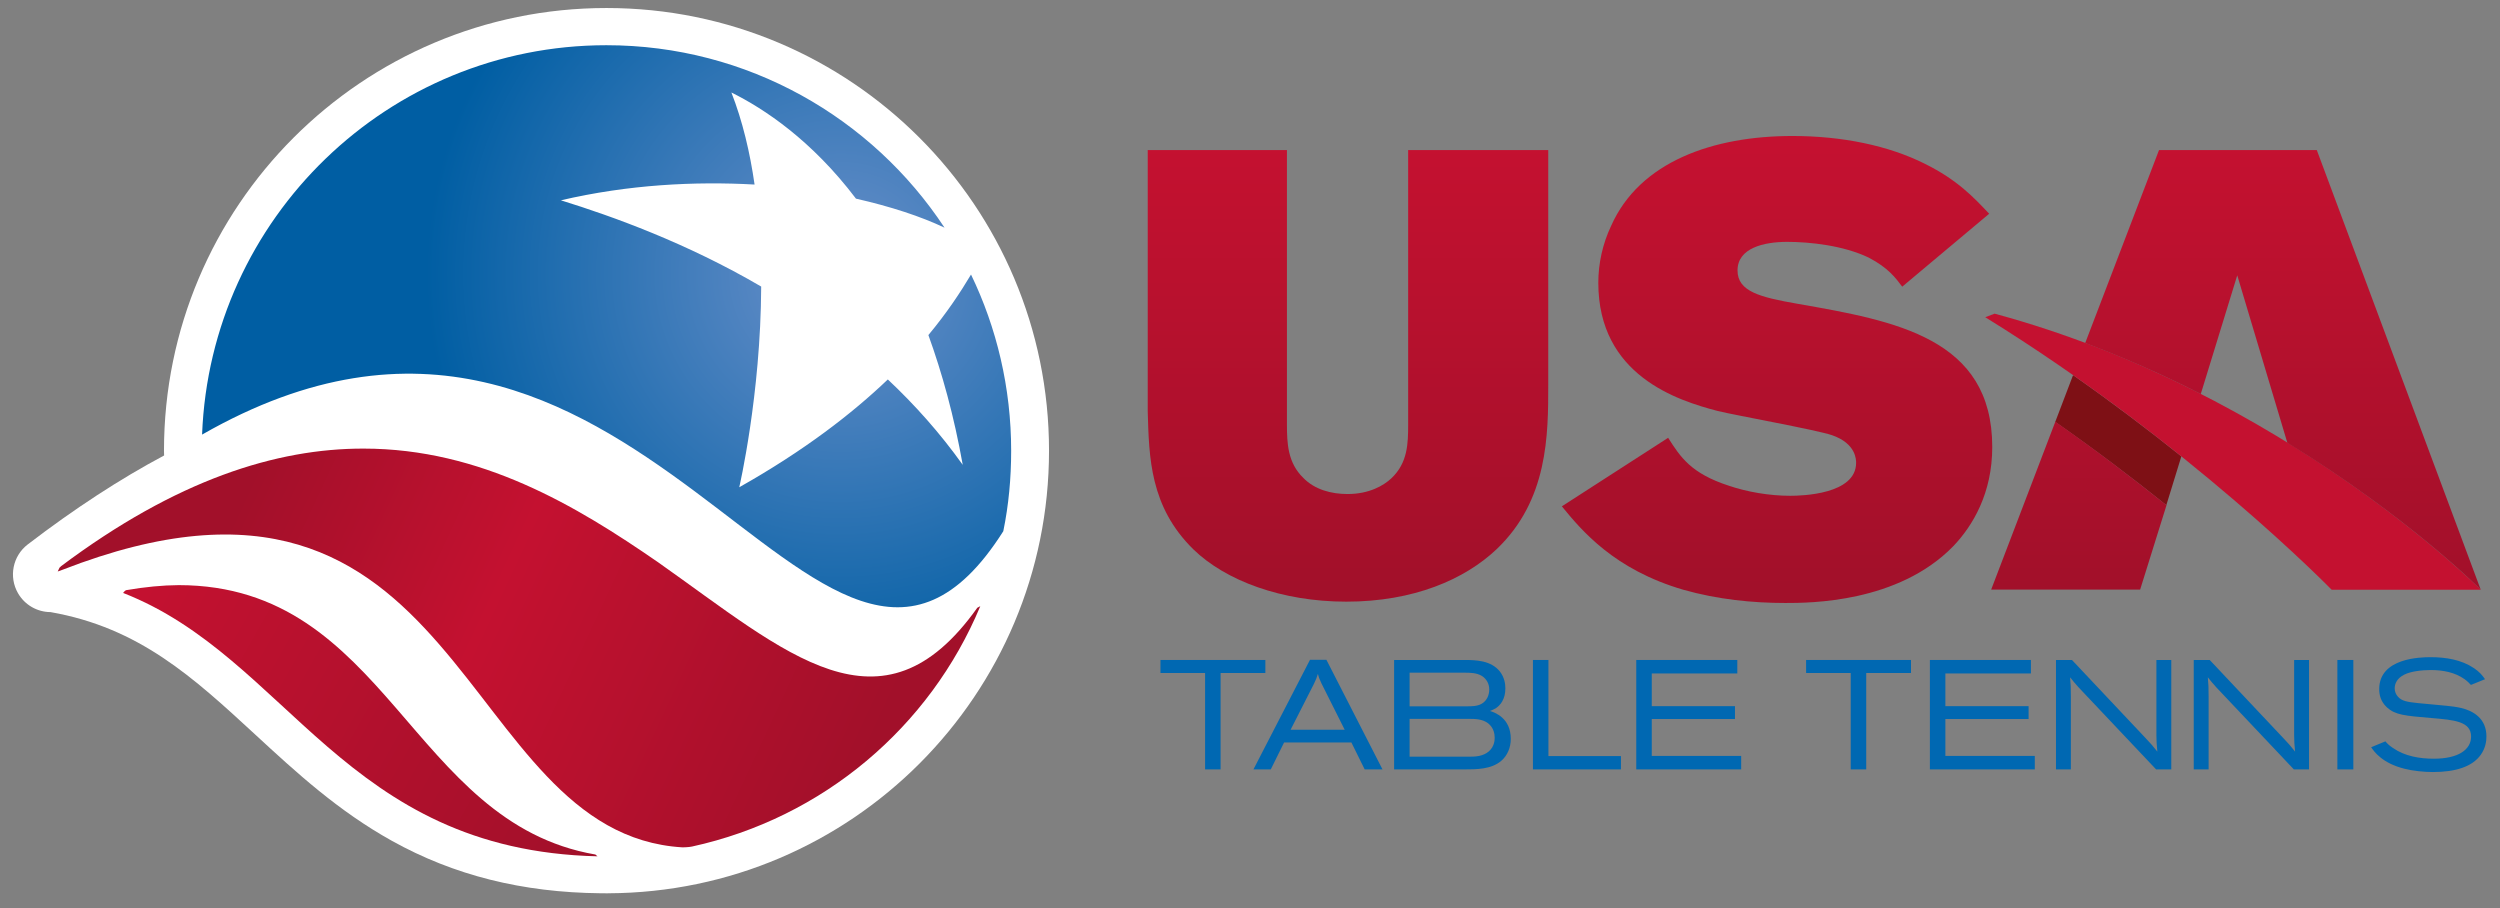
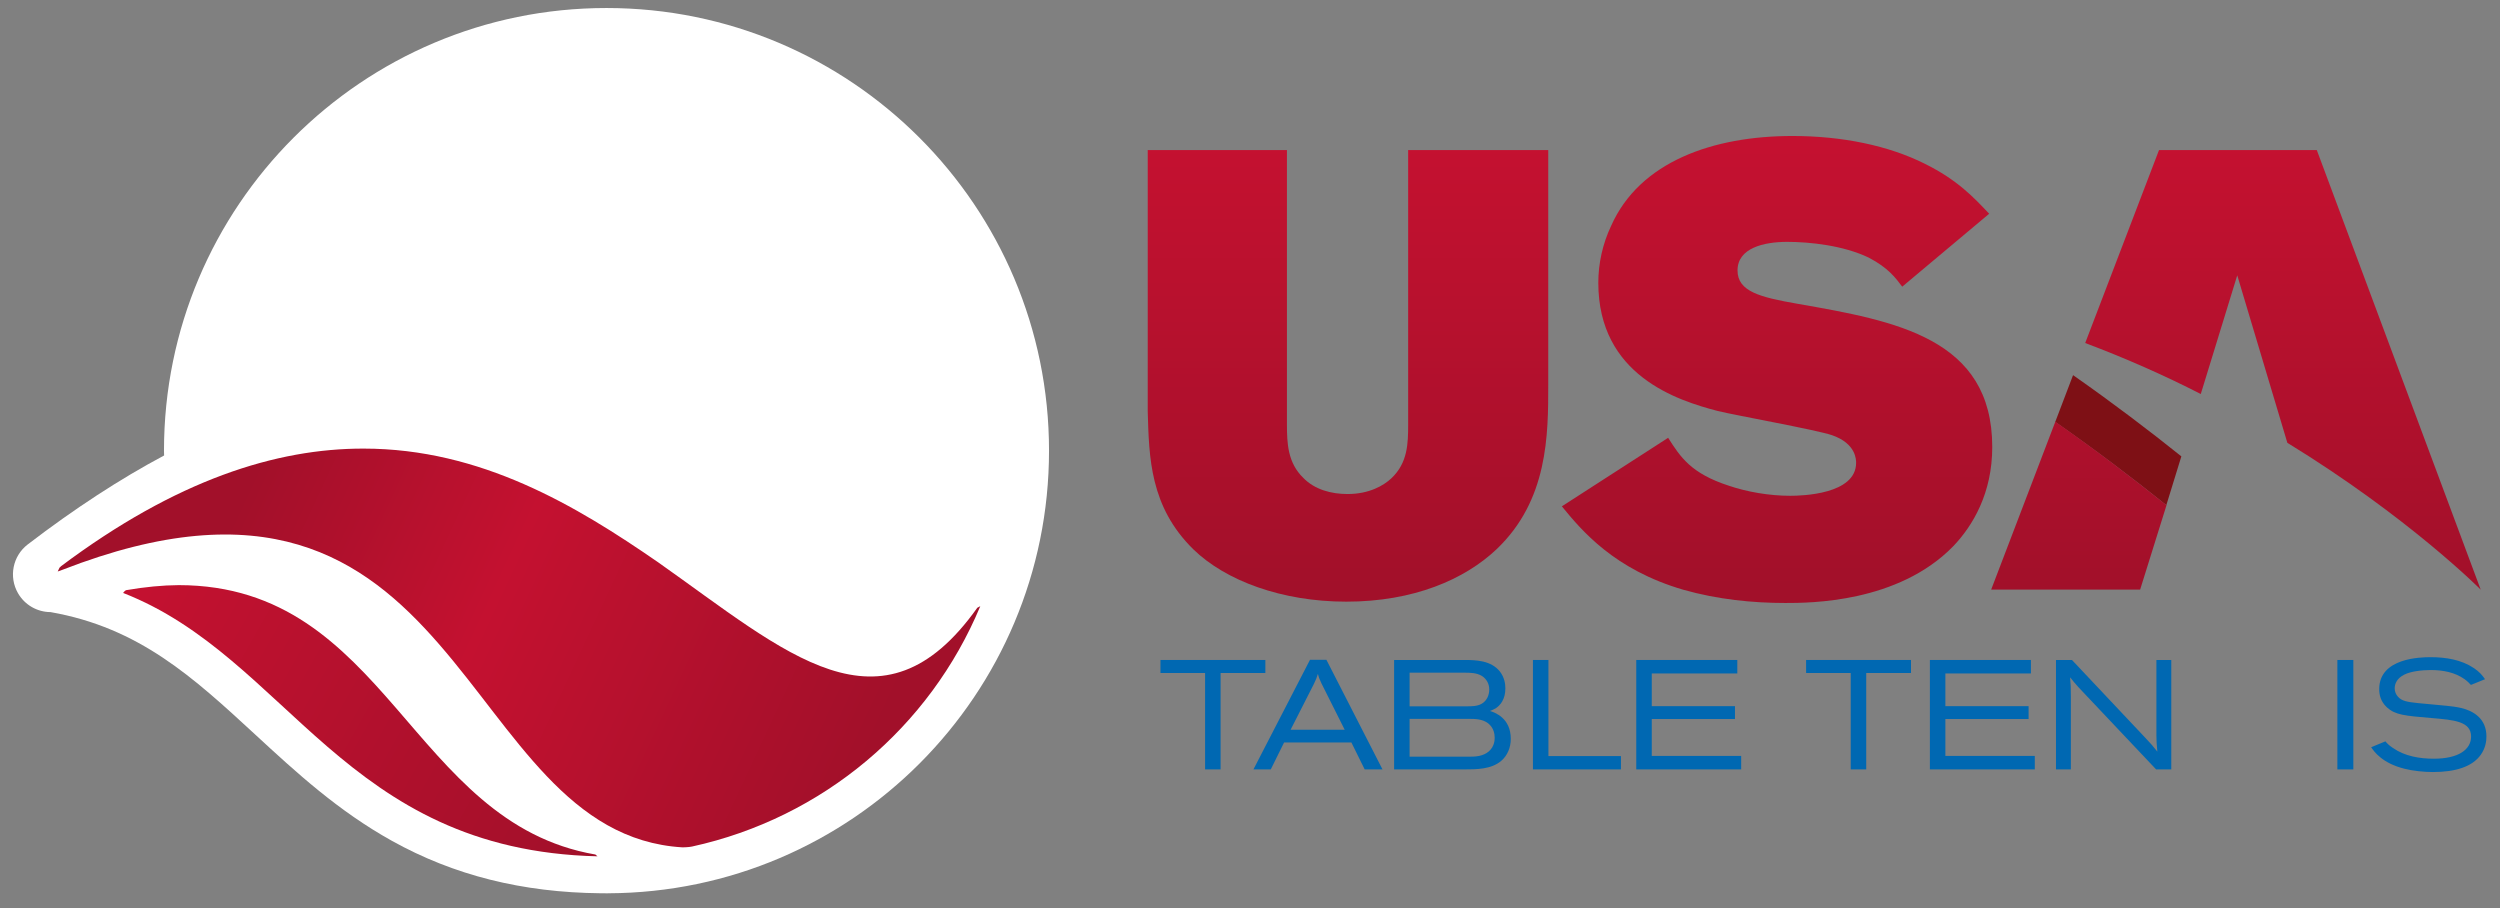
<svg xmlns="http://www.w3.org/2000/svg" xmlns:ns1="http://www.serif.com/" width="100%" height="100%" viewBox="0 0 1740 632" version="1.1" xml:space="preserve" style="fill-rule:evenodd;clip-rule:evenodd;stroke-linejoin:round;stroke-miterlimit:2;">
  <rect x="0" y="0" width="1740" height="632" fill="#808080" stroke="none" />
  <g id="Artboard1" transform="matrix(0.892,0,0,0.842,0,0)">
    <rect x="0" y="0" width="1950" height="750" style="fill:none;" />
    <g id="Layer-1" ns1:id="Layer 1" transform="matrix(4.672,0,0,4.951,-118.146,-73.881)">
      <g transform="matrix(1,0,0,1,200.485,90.166)">
        <path d="M0,-0.001C0,-40.817 -33.088,-73.905 -73.904,-73.905C-114.721,-73.905 -147.809,-40.817 -147.809,-0.001C-147.809,0.272 -147.791,0.541 -147.788,0.814C-147.794,0.814 -147.801,0.812 -147.807,0.812C-155.161,4.726 -162.797,9.705 -170.563,15.652C-173.069,17.571 -173.766,21.048 -172.196,23.787C-171.049,25.787 -168.948,26.941 -166.76,26.951C-151.921,29.556 -142.926,37.851 -132.538,47.427C-125.768,53.669 -118.766,60.125 -109.741,65.142C-99.383,70.9 -87.975,73.763 -74.864,73.894C-74.698,73.896 -74.393,73.898 -74.124,73.898C-74.05,73.899 -73.978,73.904 -73.904,73.904C-73.835,73.904 -73.766,73.899 -73.695,73.899C-73.654,73.898 -73.621,73.898 -73.606,73.898L-73.607,73.896C-32.928,73.736 0,40.715 0,-0.001" style="fill:white;fill-rule:nonzero;" />
      </g>
      <g transform="matrix(-77.879,-44.342,-44.342,77.879,124.979,156.601)">
        <path d="M1.001,0.016C1.002,0.018 1.003,0.021 1.003,0.023C0.675,-0.025 0.408,0.236 -0.008,0.012L-0.003,0.011C0.326,0.13 0.582,-0.233 0.92,-0.041C0.946,-0.026 0.973,-0.007 1.001,0.016Z" style="fill:url(#_Linear1);fill-rule:nonzero;" />
      </g>
      <g transform="matrix(-101.997,-48.179,-48.179,101.997,165.518,151.066)">
        <path d="M1.2,0.159C1.2,0.16 1.201,0.161 1.201,0.162C1.201,0.165 1.201,0.168 1.201,0.168C1.199,0.166 1.198,0.165 1.196,0.163C0.753,-0.305 0.503,0.268 0.19,0.142C0.188,0.141 0.182,0.138 0.178,0.135C0.021,0.014 -0.065,-0.175 -0.056,-0.369L-0.053,-0.365C-0.01,-0.124 0.174,-0.184 0.403,-0.224C0.549,-0.248 0.712,-0.264 0.869,-0.19C0.986,-0.135 1.1,-0.03 1.2,0.159Z" style="fill:url(#_Linear2);fill-rule:nonzero;" />
      </g>
      <g transform="matrix(69.117,0,0,-69.232,165.616,89.904)">
-         <path d="M-1.542,0.035C-1.017,0.335 -0.647,0.117 -0.354,-0.1C-0.051,-0.325 0.17,-0.551 0.394,-0.198C0.407,-0.135 0.413,-0.07 0.413,-0.004C0.413,0.148 0.378,0.293 0.316,0.421C0.291,0.379 0.258,0.329 0.213,0.275C0.246,0.184 0.275,0.08 0.296,-0.038C0.241,0.039 0.18,0.107 0.115,0.168C0.029,0.086 -0.086,-0.003 -0.244,-0.092C-0.244,-0.092 -0.192,0.131 -0.191,0.392C-0.371,0.497 -0.549,0.561 -0.675,0.6C-0.512,0.638 -0.351,0.646 -0.207,0.638C-0.218,0.715 -0.236,0.791 -0.263,0.86C-0.184,0.821 -0.069,0.745 0.038,0.604C0.122,0.585 0.195,0.561 0.252,0.534C0.077,0.799 -0.224,0.974 -0.565,0.974C-1.092,0.974 -1.522,0.557 -1.542,0.035Z" style="fill:url(#_Radial3);fill-rule:nonzero;" />
-       </g>
+         </g>
      <g transform="matrix(1,0,0,1,219.098,143.379)">
        <path d="M0,-18.27L17.518,-18.27L17.518,-16.096L10.041,-16.096L10.041,0L7.453,0L7.453,-16.096L0,-16.096L0,-18.27Z" style="fill:rgb(0,104,178);fill-rule:nonzero;" />
      </g>
      <g transform="matrix(1,0,0,1,246.009,139.395)">
        <path d="M0,-10.327C-0.129,-10.638 -0.285,-10.948 -0.414,-11.259C-0.492,-11.491 -0.568,-11.723 -0.621,-11.957C-0.699,-11.723 -0.775,-11.466 -0.879,-11.206C-1.01,-10.87 -1.164,-10.56 -1.32,-10.223L-5.176,-2.641L3.855,-2.641L0,-10.327ZM-1.941,-14.311L0.803,-14.311L10.17,3.984L7.195,3.984L4.969,-0.518L-6.262,-0.518L-8.488,3.984L-11.386,3.984L-1.941,-14.311Z" style="fill:rgb(0,104,178);fill-rule:nonzero;" />
      </g>
      <g transform="matrix(1,0,0,1,260.706,133.545)">
        <path d="M0,1.398L0,7.712L9.912,7.712C10.998,7.712 12.24,7.661 13.225,6.832C14.182,6.004 14.207,4.917 14.207,4.529C14.207,3.002 13.328,2.33 13.121,2.148C12.189,1.423 10.973,1.398 9.912,1.398L0,1.398ZM0,-6.314L0,-0.698L9.549,-0.698C10.352,-0.698 11.283,-0.698 12.008,-1.112C12.914,-1.604 13.301,-2.614 13.301,-3.493C13.301,-4.581 12.758,-5.305 12.111,-5.745C11.205,-6.314 10.066,-6.314 9.109,-6.314L0,-6.314ZM-2.588,-8.436L9.135,-8.436C11.102,-8.436 13.611,-8.358 15.088,-6.495C15.863,-5.486 15.992,-4.424 15.992,-3.674C15.992,-1.889 15.164,-0.854 14.336,-0.336C14.156,-0.233 13.482,0.078 13.432,0.078C14.232,0.337 16.898,1.243 16.898,4.736C16.898,6.16 16.355,7.531 15.268,8.437C13.611,9.834 11.102,9.834 9.135,9.834L-2.588,9.834L-2.588,-8.436Z" style="fill:rgb(0,104,178);fill-rule:nonzero;" />
      </g>
      <g transform="matrix(1,0,0,1,281.302,143.379)">
        <path d="M0,-18.27L2.588,-18.27L2.588,-2.225L14.699,-2.225L14.699,0L0,0L0,-18.27Z" style="fill:rgb(0,104,178);fill-rule:nonzero;" />
      </g>
      <g transform="matrix(1,0,0,1,298.561,143.379)">
        <path d="M0,-18.27L16.873,-18.27L16.873,-16.018L2.588,-16.018L2.588,-10.558L16.486,-10.558L16.486,-8.411L2.588,-8.411L2.588,-2.251L17.522,-2.251L17.522,0L0,0L0,-18.27Z" style="fill:rgb(0,104,178);fill-rule:nonzero;" />
      </g>
      <g transform="matrix(1,0,0,1,326.923,143.379)">
        <path d="M0,-18.27L17.52,-18.27L17.52,-16.096L10.041,-16.096L10.041,0L7.453,0L7.453,-16.096L0,-16.096L0,-18.27Z" style="fill:rgb(0,104,178);fill-rule:nonzero;" />
      </g>
      <g transform="matrix(1,0,0,1,347.597,143.379)">
        <path d="M0,-18.27L16.873,-18.27L16.873,-16.018L2.588,-16.018L2.588,-10.558L16.486,-10.558L16.486,-8.411L2.588,-8.411L2.588,-2.251L17.522,-2.251L17.522,0L0,0L0,-18.27Z" style="fill:rgb(0,104,178);fill-rule:nonzero;" />
      </g>
      <g transform="matrix(1,0,0,1,371.325,143.379)">
        <path d="M0,-18.27L12.318,-5.202C13.199,-4.27 13.379,-4.063 14.26,-2.975C14.131,-4.27 14.131,-4.502 14.103,-5.667L14.103,-18.27L16.588,-18.27L16.588,0L14.053,0L1.113,-13.69C0.439,-14.44 0.232,-14.699 -0.311,-15.372C-0.207,-14.104 -0.182,-13.741 -0.182,-12.214L-0.182,0L-2.666,0L-2.666,-18.27L0,-18.27Z" style="fill:rgb(0,104,178);fill-rule:nonzero;" />
      </g>
      <g transform="matrix(1,0,0,1,394.329,143.379)">
-         <path d="M0,-18.27L12.318,-5.202C13.199,-4.27 13.379,-4.063 14.26,-2.975C14.131,-4.27 14.131,-4.502 14.103,-5.667L14.103,-18.27L16.588,-18.27L16.588,0L14.053,0L1.113,-13.69C0.439,-14.44 0.232,-14.699 -0.311,-15.372C-0.207,-14.104 -0.182,-13.741 -0.182,-12.214L-0.182,0L-2.666,0L-2.666,-18.27L0,-18.27Z" style="fill:rgb(0,104,178);fill-rule:nonzero;" />
-       </g>
+         </g>
      <g transform="matrix(1,0,0,1,415.651,134.245)">
        <path d="M0,9.135L0,-9.136L2.666,-9.136L2.666,9.135L0,9.135Z" style="fill:rgb(0,104,178);fill-rule:nonzero;" />
      </g>
      <g transform="matrix(1,0,0,1,423.673,129.768)">
        <path d="M0,8.927C0.285,9.264 0.568,9.575 1.268,10.04C3.26,11.411 5.693,11.825 8.1,11.825C12.111,11.825 14.311,10.351 14.311,8.125C14.311,5.589 11.438,5.357 7.814,5.046C3.234,4.657 1.656,4.529 0.258,3.26C-0.854,2.225 -1.035,1.06 -1.035,0.206C-1.035,-4.995 5.848,-5.125 7.531,-5.125C10.092,-5.125 12.68,-4.711 14.803,-3.288C15.709,-2.667 16.123,-2.175 16.641,-1.45L14.285,-0.493C13.896,-0.881 13.664,-1.139 13.225,-1.45C11.594,-2.614 9.574,-2.977 7.582,-2.977C6.107,-2.977 4.27,-2.77 3.184,-2.226C1.914,-1.605 1.553,-0.674 1.553,0.077C1.553,0.62 1.76,1.113 2.096,1.474C2.717,2.198 3.674,2.355 5.383,2.535C7.039,2.716 8.67,2.82 10.326,3.001C11.102,3.079 11.904,3.183 12.68,3.364C14.646,3.829 16.873,5.097 16.873,8.099C16.873,8.85 16.744,10.015 15.941,11.154C14.518,13.171 11.697,14.052 7.918,14.052C6.418,14.052 4.502,13.845 3.209,13.508C-0.543,12.576 -1.863,10.661 -2.381,9.911L0,8.927Z" style="fill:rgb(0,104,178);fill-rule:nonzero;" />
      </g>
      <g transform="matrix(0,73.346,73.346,0,250.415,39.607)">
        <path d="M0.005,0.137L0.63,0.137C0.673,0.137 0.717,0.136 0.752,0.099C0.769,0.081 0.788,0.048 0.788,-0.001C0.788,-0.038 0.778,-0.076 0.751,-0.102C0.717,-0.137 0.673,-0.139 0.63,-0.139L0.005,-0.139L0.005,-0.456L0.6,-0.456C0.705,-0.453 0.817,-0.451 0.914,-0.352C0.985,-0.279 1.033,-0.151 1.033,-0.004C1.033,0.15 0.982,0.266 0.914,0.338C0.802,0.456 0.653,0.456 0.538,0.456L0.005,0.456L0.005,0.137Z" style="fill:url(#_Linear4);fill-rule:nonzero;" />
      </g>
      <g transform="matrix(0,73.347,73.347,0,322.073,39.607)">
        <path d="M0.178,-0.378C0.218,-0.397 0.263,-0.407 0.307,-0.407C0.518,-0.407 0.575,-0.227 0.599,-0.135C0.609,-0.094 0.642,0.09 0.654,0.125C0.673,0.18 0.71,0.18 0.717,0.18C0.789,0.18 0.792,0.056 0.792,0.03C0.792,-0.018 0.783,-0.069 0.769,-0.11C0.741,-0.196 0.704,-0.22 0.66,-0.248L0.816,-0.49C0.871,-0.445 0.96,-0.371 1.006,-0.213C1.028,-0.135 1.036,-0.056 1.036,0.019C1.036,0.074 1.036,0.275 0.907,0.401C0.86,0.446 0.786,0.49 0.681,0.49C0.433,0.49 0.394,0.27 0.355,0.047C0.34,-0.039 0.327,-0.09 0.279,-0.09C0.228,-0.09 0.214,-0.03 0.214,0.023C0.214,0.074 0.222,0.151 0.25,0.209C0.273,0.253 0.296,0.27 0.316,0.285L0.15,0.483C0.113,0.448 0.073,0.411 0.036,0.336C-0.005,0.254 -0.027,0.149 -0.027,0.035C-0.027,-0.145 0.031,-0.313 0.178,-0.378Z" style="fill:url(#_Linear5);fill-rule:nonzero;" />
      </g>
      <g transform="matrix(-0.356,0.934,0.934,0.356,391.898,85.221)">
        <path d="M0.098,-21.792L8.463,-21.792C10.48,-13.711 12.684,-6.19 14.843,0.505L6.332,-0.052C4.225,-6.598 2.074,-13.922 0.098,-21.792" style="fill:rgb(126,16,21);fill-rule:nonzero;" />
      </g>
      <g transform="matrix(-1,0,0,1,356.84,67.291)">
-         <path d="M-82.757,46.088L-57.851,46.088C-57.851,46.088 -33.884,21.513 0,0.592L-1.569,0C-49.93,13.079 -82.757,46.088 -82.757,46.088" style="fill:rgb(196,17,48);fill-rule:nonzero;" />
-       </g>
+         </g>
      <g transform="matrix(0,73.391,73.391,0,398.71,39.607)">
        <path d="M0.005,-0.175L0.444,-0.343C0.479,-0.25 0.518,-0.162 0.56,-0.08L0.29,0.003L0.671,0.117C0.84,0.393 1.005,0.557 1.005,0.557L0.005,0.184L0.005,-0.175ZM1.005,-0.557L1.005,-0.218L0.813,-0.158C0.753,-0.233 0.688,-0.318 0.623,-0.411L1.005,-0.557Z" style="fill:url(#_Linear6);fill-rule:nonzero;" />
      </g>
    </g>
  </g>
  <defs>
    <linearGradient id="_Linear1" x1="0" y1="0" x2="1" y2="0" gradientUnits="userSpaceOnUse" gradientTransform="matrix(1,0,0,-1,0,0.003)">
      <stop offset="0" style="stop-color:rgb(162,16,42);stop-opacity:1" />
      <stop offset="1" style="stop-color:rgb(196,17,48);stop-opacity:1" />
    </linearGradient>
    <linearGradient id="_Linear2" x1="0" y1="0" x2="1" y2="0" gradientUnits="userSpaceOnUse" gradientTransform="matrix(1,-5.55112e-17,-5.55112e-17,-1,0,-0.1)">
      <stop offset="0" style="stop-color:rgb(162,16,42);stop-opacity:1" />
      <stop offset="0.6" style="stop-color:rgb(196,17,48);stop-opacity:1" />
      <stop offset="1" style="stop-color:rgb(162,16,42);stop-opacity:1" />
    </linearGradient>
    <radialGradient id="_Radial3" cx="0" cy="0" r="1" gradientUnits="userSpaceOnUse" gradientTransform="matrix(1,0,0,-1,0,0.423)">
      <stop offset="0" style="stop-color:rgb(106,144,202);stop-opacity:1" />
      <stop offset="1" style="stop-color:rgb(0,94,163);stop-opacity:1" />
    </radialGradient>
    <linearGradient id="_Linear4" x1="0" y1="0" x2="1" y2="0" gradientUnits="userSpaceOnUse" gradientTransform="matrix(1,0,0,-1,0,1.16162e-06)">
      <stop offset="0" style="stop-color:rgb(196,17,48);stop-opacity:1" />
      <stop offset="1" style="stop-color:rgb(162,16,42);stop-opacity:1" />
    </linearGradient>
    <linearGradient id="_Linear5" x1="0" y1="0" x2="1" y2="0" gradientUnits="userSpaceOnUse" gradientTransform="matrix(1,0,0,-1,0,6.28516e-06)">
      <stop offset="0" style="stop-color:rgb(196,17,48);stop-opacity:1" />
      <stop offset="1" style="stop-color:rgb(162,16,42);stop-opacity:1" />
    </linearGradient>
    <linearGradient id="_Linear6" x1="0" y1="0" x2="1" y2="0" gradientUnits="userSpaceOnUse" gradientTransform="matrix(1,0,0,-1,0,-1.8967e-06)">
      <stop offset="0" style="stop-color:rgb(196,17,48);stop-opacity:1" />
      <stop offset="1" style="stop-color:rgb(162,16,42);stop-opacity:1" />
    </linearGradient>
  </defs>
</svg>